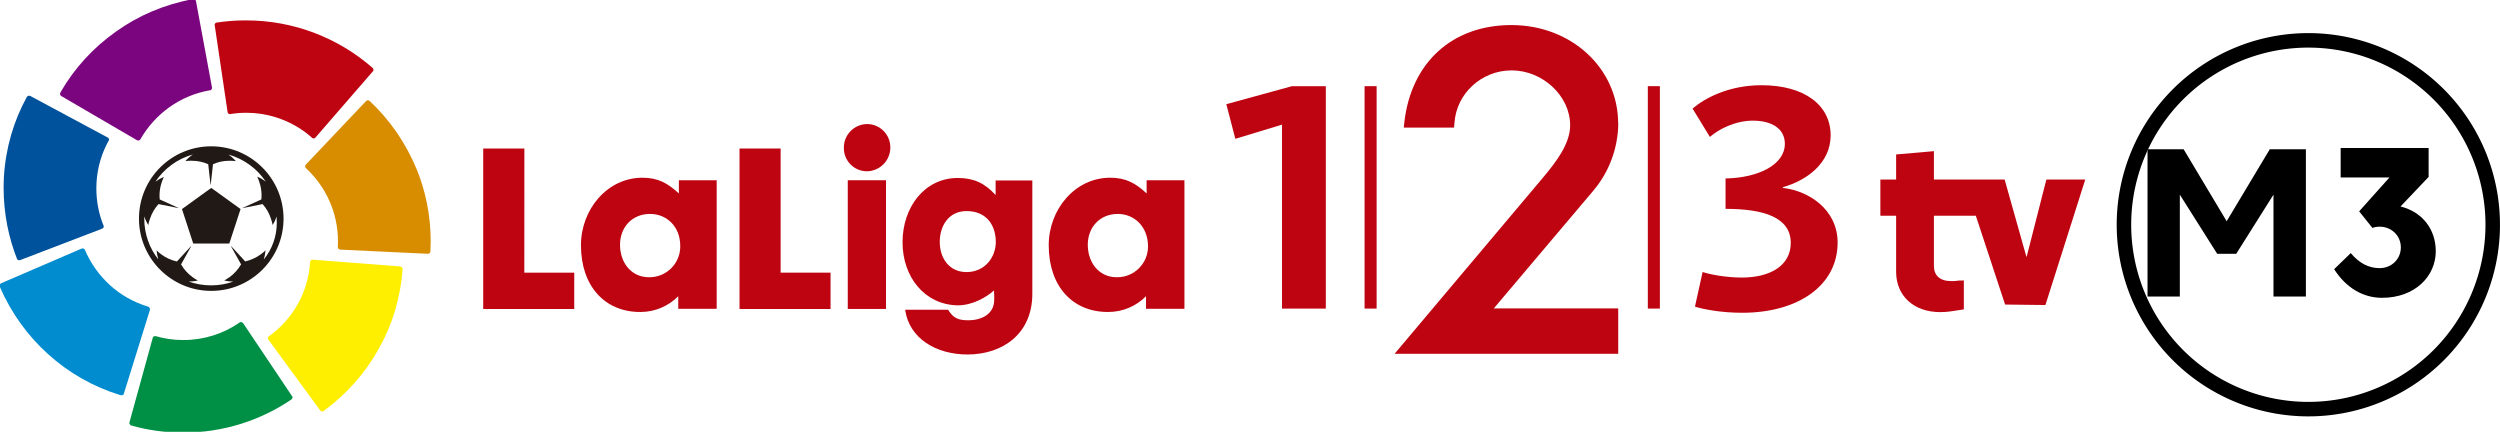
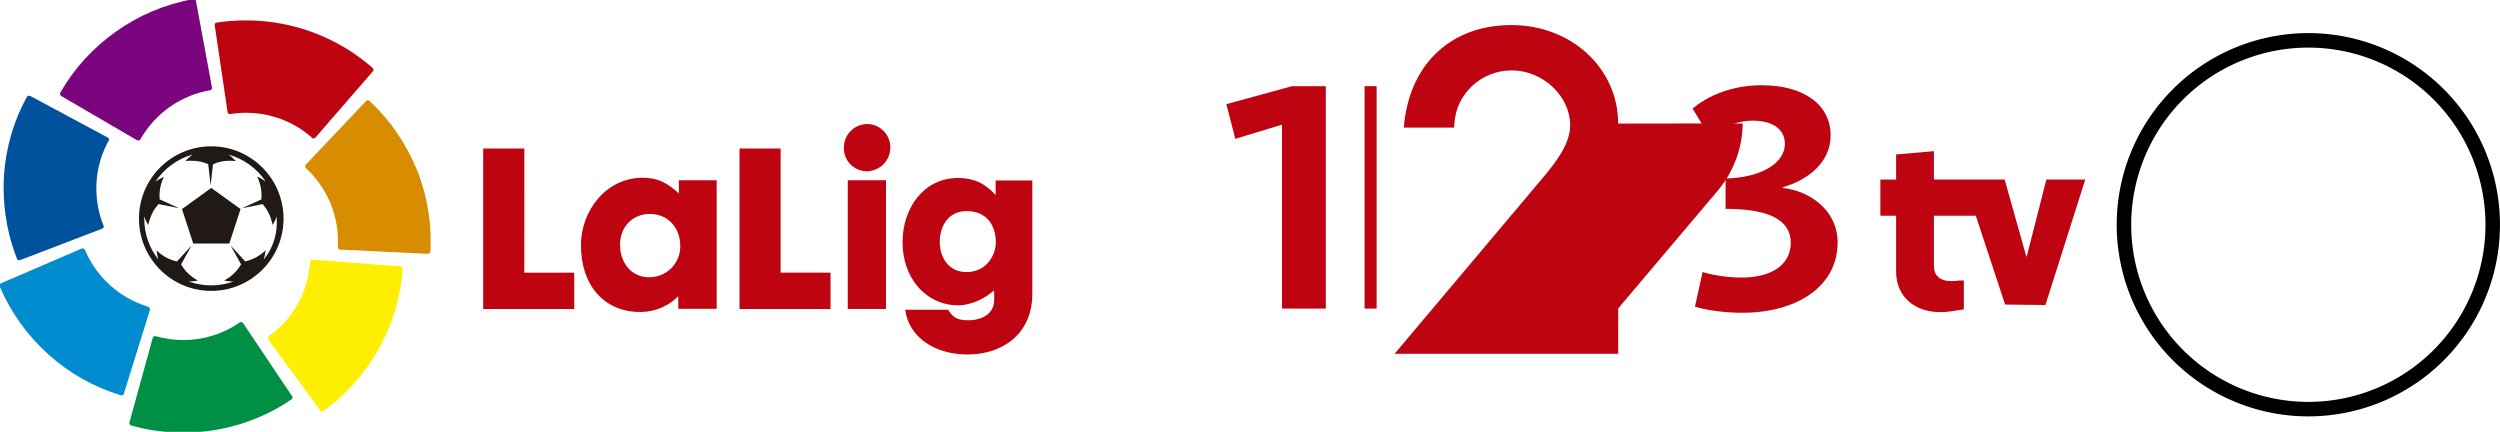
<svg xmlns="http://www.w3.org/2000/svg" width="193.31mm" height="33.387mm" version="1.1" viewBox="0 0 193.31 33.387">
  <g transform="translate(-2.02 -124.29)">
    <g transform="matrix(1.423 0 0 1.423 -73.773 -61.407)">
      <g transform="matrix(.023 0 0 .023 53.246 130.45)">
        <path d="m4584.6 739.42c-63.256 0-104.19-39.07-104.19-95.256v-132.46h-37.209v-85.581h37.209v-59.163l89.302-7.814v66.977h167.07l51.349 182.33h0.744l46.512-182.33h91.907l-94.14 296.56-95.256-1.116-69.209-209.86h-98.977v118.7c0 22.326 14.14 35.721 40.558 35.721 0.792 0.022 1.725 0.035 2.66 0.035 4.44 0 8.814-0.283 13.104-0.832l-0.509 0.053c2.977-0.372-11.163-0.372 14.884-0.744v68.353c-29.767 4.205-36.465 6.437-55.814 6.437z" fill="#bf0411" />
        <path d="m143.11 221.14c-0.368 0.744-0.584 1.62-0.584 2.546 0 1.215 0.371 2.344 1.006 3.279l-0.013-0.02c0.477 0.871 1.175 1.569 2.02 2.033l0.026 0.013 178.98 104.45c0.788 0.358 1.71 0.566 2.68 0.566 1.28 0 2.475-0.363 3.488-0.992l-0.028 0.016c0.646-0.448 1.189-0.991 1.623-1.616l0.014-0.021c0-0.409 0.409-0.409 0.409-0.819 34.494-59.766 92.999-102.39 161.99-114.87l1.431-0.215h0.819c0.819 0 1.228-0.409 2.047-0.819 1.55-0.992 2.562-2.704 2.562-4.653 0-0.381-0.039-0.753-0.112-1.112l6e-3 0.036v-0.595l-37.619-203.01v-0.409c-0.087-0.981-0.542-1.841-1.224-2.453l-4e-3 -3e-3c-1.231-1.526-3.101-2.494-5.197-2.494-0.044 0-0.087 0-0.131 1e-3h-0.402c-69.022 12.67-130.2 39.369-182.9 77.131l1.36-0.926c-54.284 38.212-98.681 86.708-131.13 142.96l-1.145 2.153z" fill="#7b057e" />
        <path d="m40.93 613.51c0.692 1.928 2.505 3.282 4.634 3.282 0.098 0 0.195-3e-3 0.291-9e-3l-0.013 1e-3c0.136 9e-3 0.294 0.015 0.454 0.015 0.865 0 1.694-0.155 2.46-0.44l-0.049 0.016 193.49-74.121c1.962-0.907 3.374-2.713 3.716-4.875l5e-3 -0.037c9e-3 -0.097 0.014-0.209 0.014-0.323 0-0.63-0.157-1.224-0.433-1.744l0.01 0.02c-0.045-0.323-0.193-0.605-0.409-0.818-10.6-25.989-16.751-56.145-16.751-87.737 0-4.726 0.138-9.42 0.409-14.079l-0.03 0.643c2.158-36.544 12.517-70.242 29.248-99.865l-0.597 1.149 0.409-0.409c0.267-0.5 0.423-1.094 0.423-1.724 0-0.114-5e-3 -0.226-0.015-0.337l1e-3 0.014c4e-3 -0.08 6e-3 -0.175 6e-3 -0.27 0-2.137-1.14-4.007-2.845-5.037l-0.026-0.015h-0.409l-182.33-97.898h-0.409c-0.704-0.431-1.537-0.723-2.43-0.816l-0.026-2e-3c-0.062-2e-3 -0.135-4e-3 -0.208-4e-3 -2.154 0-4.042 1.137-5.098 2.843l-0.015 0.026c0 0.226-0.183 0.409-0.409 0.409-30.263 54.657-49.78 119.15-54.002 187.78l-0.063 1.281c-0.437 7.513-0.686 16.301-0.686 25.147 0 60.435 11.632 118.15 32.778 171.04l-1.097-3.107z" fill="#00529c" />
        <path d="m286.51 935.85c0.425 0.106 0.912 0.167 1.414 0.167 1.689 0 3.216-0.69 4.316-1.804l1e-3 -1e-3c0.686-0.615 1.141-1.475 1.227-2.442l1e-3 -0.014 61.433-197.4v-0.409c0.125-0.449 0.196-0.964 0.196-1.497 0-1.668-0.704-3.172-1.83-4.231l-3e-3 -3e-3c-0.409-0.409-1.228-0.819-1.637-1.228-0.323-0.045-0.605-0.193-0.818-0.409-34.633-10.506-64.514-27.675-89.516-50.161l0.213 0.189c-25.307-22.777-45.552-50.644-59.202-82.04l-0.593-1.532c0-0.409 0-0.409-0.409-0.819-0.334-0.631-0.743-1.171-1.226-1.635l-2e-3 -2e-3c-1.018-1.024-2.427-1.658-3.985-1.658-0.778 0-1.518 0.158-2.192 0.443l0.037-0.014h-0.447l-190.03 81.86c-0.856 0.323-1.558 0.893-2.037 1.621l-0.01 0.016c-0.958 1.209-1.538 2.757-1.538 4.441 0 0.469 0.045 0.928 0.131 1.372l-7e-3 -0.045v0.409c27.416 63.014 66.227 116.35 114.27 159.64l0.41 0.363c47.668 43.142 105.16 76.394 168.64 95.972l3.187 0.846z" fill="#008cce" />
        <path d="m689.45 945.67c1.504-1.21 2.459-3.051 2.459-5.115 0-0.072-1e-3 -0.145-4e-3 -0.217v0.01c0-0.019 1e-3 -0.042 1e-3 -0.065 0-0.981-0.481-1.85-1.22-2.384l-9e-3 -6e-3 -115.35-172.02-0.409-0.409c-1.076-1.535-2.837-2.525-4.829-2.525-0.318 0-0.631 0.025-0.935 0.074l0.034-4e-3c-0.819 0-1.228 0.409-2.047 0.819s-0.409 0.409-0.819 0.409c-37.077 25.771-83.046 41.172-132.61 41.172-23.119 0-45.455-3.35-66.55-9.592l1.656 0.42h-2.865c-2.234 0.275-4.017 1.92-4.496 4.058l-7e-3 0.035v0.409l-54.884 199.07v0.409c-0.191 0.356-0.303 0.779-0.303 1.228s0.112 0.872 0.31 1.242l-7e-3 -0.014c0.52 2.01 1.883 3.63 3.68 4.485l0.041 0.018h0.409c36.882 10.747 79.25 16.93 123.06 16.93 95.46 0 184.07-29.35 257.28-79.518l-1.556 1.007z" fill="#009045" />
        <path d="m951.63 637.66c5e-3 -0.089 8e-3 -0.194 8e-3 -0.299 0-3.19-2.557-5.782-5.732-5.841h-5e-3l-206.44-16c-0.062-2e-3 -0.135-4e-3 -0.208-4e-3 -2.154 0-4.042 1.137-5.098 2.843l-0.015 0.026c-0.409 0.819-0.409 1.228-0.819 2.047v0.93c-2.358 36.406-12.707 69.931-29.295 99.483l0.607-1.176c-17.179 30.824-40.155 56.427-67.66 76.105l-0.694 0.472c-0.226 0-0.409 0.183-0.409 0.409l-1.637 1.637c-0.455 0.793-0.723 1.744-0.723 2.757 0 1.276 0.425 2.453 1.142 3.396l-0.01-0.014 0.409 0.409 122.05 166.7 0.409 0.409c0.493 0.741 1.193 1.309 2.018 1.627l0.029 0.01c0.733 0.362 1.596 0.574 2.509 0.574 1.202 0 2.318-0.368 3.241-0.996l-0.02 0.013c0.226 0 0.409-0.183 0.409-0.409 53.474-39.204 97.187-88.417 129.05-145.18l1.179-2.285c30.818-54.097 50.916-118.03 55.733-186.19l0.081-1.42z" fill="#feee00" />
        <path d="m873.79 240.37c-1.161-0.87-2.626-1.393-4.213-1.393-0.538 0-1.061 0.06-1.564 0.174l0.047-9e-3c-0.951 0.414-1.764 0.965-2.458 1.639l2e-3 -2e-3 -142.51 150.29c-0.942 1.136-1.514 2.608-1.514 4.214 0 0.687 0.105 1.349 0.299 1.972l-0.013-0.047c0.334 0.631 0.743 1.171 1.226 1.635l0.821 0.821c46.375 43.12 75.296 104.47 75.296 172.58 0 4.554-0.129 9.079-0.385 13.569l0.028-0.622v0.819c-0.02 0.134-0.032 0.288-0.032 0.445 0 0.591 0.164 1.144 0.449 1.615l-8e-3 -0.014c0.907 1.962 2.713 3.374 4.875 3.716l0.037 5e-3h0.409l206.85 9.823c0.115 9e-3 0.249 0.014 0.384 0.014 0.749 0 1.461-0.156 2.106-0.436l-0.034 0.013c1.932-0.743 3.353-2.422 3.716-4.467v-0.444c0.41-7.219 0.644-15.664 0.644-24.165 0-61.248-12.13-119.66-34.118-172.97l1.102 3.017c-26.311-63.511-64.077-117.44-111.15-161.55l-0.251-0.233z" fill="#d88d00" />
        <path d="m512.56 55.256c-2.11 0.534-3.775 2.064-4.488 4.048l-0.014 0.045c-0.181 0.423-0.287 0.916-0.287 1.433s0.105 1.009 0.296 1.457l-9e-3 -0.024 30.326 204.35v0.409c0.411 2.172 1.993 3.891 4.052 4.492l0.041 0.01c0.819 0 1.228 0.409 2.047 0h0.819c11.215-1.911 24.134-3.003 37.308-3.003 23.085 0 45.387 3.353 66.445 9.6l-1.65-0.42c34.944 10.171 65.133 27.239 90.346 49.76l-0.225-0.198 0.409 0.409c0.59 0.482 1.264 0.894 1.991 1.207l0.055 0.021c0.518 0.196 1.116 0.309 1.741 0.309 1.615 0 3.054-0.757 3.981-1.935l8e-3 -0.011 0.409-0.409 135.55-156.28c0.409-0.819 0.819-1.228 1.228-2.047 0.106-0.425 0.167-0.912 0.167-1.414 0-1.689-0.69-3.216-1.804-4.316l-0.41-0.41c-79.628-69.66-184.57-112.15-299.43-112.15-24.333 0-48.22 1.907-71.521 5.579l2.58-0.335z" fill="#bf0411" />
        <path d="m623.96 614.74c1.936-6.178 3.384-13.413 4.063-20.87l0.03-0.414c-3.365 3.377-7.012 6.469-10.904 9.239l-0.259 0.175c-10.466 7.653-22.814 13.459-36.179 16.642l-0.695 0.14-33.042-36.019-0.409 0.409 23.74 42.605c-7.153 12.063-16.321 22.157-27.146 30.131l-0.277 0.195c-4.093 2.865-8.186 5.321-12.316 7.777 6.23 1.564 13.383 2.461 20.745 2.461 0.333 0 0.666-2e-3 0.999-6e-3h-0.051c-15.742 5.718-33.913 9.025-52.856 9.025s-37.114-3.307-53.966-9.374l1.111 0.349c0.178 1e-3 0.388 2e-3 0.598 2e-3 7.484 0 14.758-0.896 21.722-2.586l-0.627 0.129c-4.75-2.576-8.776-5.152-12.605-7.981l0.289 0.204c-11.194-8.072-20.383-18.187-27.177-29.868l-0.246-0.458 23.777-42.493-0.409-0.409-33.191 36.056c-14.085-3.125-26.465-8.957-37.122-16.959l0.247 0.178c-4.151-2.945-7.798-6.037-11.16-9.411l-3e-3 -3e-3c0.728 7.883 2.175 15.116 4.296 22.055l-0.203-0.771c-20.692-26.191-33.191-59.686-33.191-96.101v-0.169 9e-3 -5.321c2.559 7.818 5.748 14.588 9.649 20.871l-0.235-0.406c0.984-5.356 2.272-10.029 3.917-14.53l-0.196 0.614c4.499-13.814 11.499-25.713 20.542-35.733l-0.077 0.086 47.107 9.414v-0.409l-44.242-20.056c-0.276-2.747-0.433-5.936-0.433-9.163 0-10.936 1.806-21.451 5.137-31.262l-0.202 0.685c1.637-4.502 3.274-9.005 5.321-13.507-7.661 3.32-14.256 7.156-20.33 11.654l0.274-0.194c20.731-30.875 51.392-53.695 87.338-64.025l1.108-0.273c-6.663 4.569-12.441 9.709-17.51 15.486l-0.09 0.105c3.563-0.545 7.673-0.856 11.855-0.856 0.869 0 1.734 0.013 2.596 0.04l-0.126-3e-3c0.357-5e-3 0.778-8e-3 1.2-8e-3 13.955 0 27.205 3.017 39.134 8.435l-0.594-0.242 5.321 47.926h0.595l5.321-47.926c11.285-5.177 24.483-8.196 38.386-8.196 0.476 0 0.951 4e-3 1.425 0.011l-0.072-1e-3c4.912 0 9.823 0.409 14.326 0.819-5.175-5.862-10.95-10.999-17.285-15.384l-0.315-0.206c36.866 10.559 67.383 33.225 87.721 63.333l0.354 0.555c-5.792-4.428-12.398-8.273-19.465-11.24l-0.591-0.22c1.82 3.686 3.624 8.158 5.115 12.77l0.206 0.737c3.135 9.201 4.945 19.8 4.945 30.822 0 3.284-0.161 6.531-0.475 9.733l0.032-0.406-44.242 20.056v0.409l47.107-9.414c8.927 9.897 15.813 21.82 19.879 34.982l0.177 0.664c1.401 3.838 2.688 8.508 3.622 13.304l0.099 0.612c3.666-5.877 6.855-12.647 9.221-19.792l0.193-0.673v4.912c0.244 3.069 0.384 6.645 0.384 10.253 0 32.904-11.587 63.103-30.904 86.737l0.195-0.245zm-124.13-267.05c-94.325 0-170.79 76.466-170.79 170.79s76.466 170.79 170.79 170.79 170.79-76.466 170.79-170.79c-0.106-94.282-76.508-170.68-170.78-170.79z" fill="#211915" />
        <path d="m430.62 495.96 26.642 81.488h85.172l26.642-81.488-69.247-49.972z" fill="#211915" />
        <path d="m2898 248.15 21.247 81.86 110.25-33.488v434.6h103.55v-525.47h-80z" fill="#bf0411" />
        <path d="m3224.6 205.62h28.465v525.47h-28.465z" fill="#bf0411" />
-         <path d="m3893.8 205.62h28.465v525.47h-28.465z" fill="#bf0411" />
        <path d="m4212.8 445.58v-1.34c53.767-14.884 112.93-55.144 112.93-122.46 0-70.921-61.47-118.4-163.13-118.4-78.623 0-135.07 31.144-163.13 55.144l40.93 66.977c20.8-18.084 59.535-38.4 101.66-38.4 43.386 0 75.46 18.084 75.46 54.698 0 49.228-62.363 80.447-140.09 81.86v71.814c90.791 0 154.05 20.316 154.05 80.447 0 52.874-47.442 81.86-115.65 81.86-37.953 0-76.837-7.665-92.614-13.135l-18.084 81.86c18.977 5.879 60.093 14.474 111.63 14.474 132.39 0 225.45-64.595 225.45-165.8 0-78.14-68.205-122.46-129.67-129.23z" fill="#bf0411" />
        <path d="m1239.6 352.93h-97.265v379.13h215.07v-85.879h-117.95z" fill="#bf0411" />
        <path d="m1604.7 459.13c-27.088-24.856-49.674-37.209-86.288-37.209-83.126 0-145.12 75.014-145.12 159.52 0 97.6 57.377 158.14 140.54 157.66h0.186c34.856 0 66.389-14.23 89.105-37.198l0.011-0.011v29.767h90.791v-303.78h-89.302v31.144zm-70.921 197.88c-42.009 0-68.205-34.791-68.205-76.837 0-40.223 27.535-72.707 70.921-72.707 40.223 0 71.367 30.698 71.367 75.46 0.01 0.414 0.013 0.902 0.013 1.391 0 40.155-32.552 72.707-72.707 72.707-0.502 0-1.003-5e-3 -1.502-0.015l0.075 1e-3z" fill="#bf0411" />
        <path d="m1845 352.93h-97.116v379.13h215.07v-85.879h-117.95z" fill="#bf0411" />
        <path d="m2003.6 427.87h90.344v304.07h-90.344z" fill="#bf0411" />
        <path d="m2049.2 295.11c-30.352 0.377-54.812 25.069-54.812 55.475 0 0.185 1e-3 0.369 0 0.553v-0.028c-0.01 0.301-0.01 0.655-0.01 1.011 0 29.862 23.98 54.124 53.734 54.58l0.043 1e-3c30.958-0.042 56.038-25.148 56.038-56.112v-0.392 0.02-0.074c0-30.414-24.656-55.07-55.07-55.07h-0.079z" fill="#bf0411" />
        <path d="m2352.9 462.74c-25.749-28.019-51.498-40.223-89.302-40.223-79.07 0-130.57 69.581-130.57 151.81s52.391 147.76 130.23 149.1c35.721 0 68.205-19.423 85.842-35.237 0.381 4.495 0.599 9.728 0.599 15.012 0 2.664-0.055 5.314-0.165 7.951l0.012-0.377c0 33.005-29.358 47.888-60.986 47.888-22.586 0-35.237-4.056-47.888-24.856h-101.47c9.488 68.205 73.674 105.71 147.31 105.71 83.572 0 153.15-49.228 153.15-143.22v-267.91h-86.735v34.344zm-69.135 182.06c-39.777 0-62.809-32.112-62.809-71.367 0-37.507 20.8-72.707 63.256-72.707 46.995 0 69.135 33.005 69.135 73.191 0 34.344-24.409 70.921-69.581 70.921z" fill="#bf0411" />
-         <path d="m2709.8 459.13c-26.642-24.856-49.674-37.209-86.288-37.209-83.126 0-145.12 75.014-145.12 159.52 0 97.6 56.93 158.14 140.54 157.66h0.186c34.856 0 66.389-14.23 89.105-37.198l0.011-0.011v29.767h90.791v-303.78h-89.302v31.144zm-70.92 197.88c-42.009 0-68.205-34.791-68.205-76.837 0-40.223 27.535-72.707 70.921-72.707 39.777 0 70.921 30.698 71.367 75.46 0.01 0.414 0.013 0.901 0.013 1.39 0 40.155-32.552 72.707-72.707 72.707-0.489 0-0.976-5e-3 -1.463-0.014l0.073 1e-3z" fill="#bf0411" />
-         <path d="m3823.7 293.92c0-130.57-110.7-232.67-252.13-232.67-139.61 0-236.76 88.112-253.02 229.54l-1.34 12.651h118.85l0.893-10.865c4.502-69.581 64.149-124.24 135.07-124.24 73.637 0 138.27 60.54 138.27 129.67 0 43.833-33.488 87.181-65.042 124.69l-349.77 415.22h528.37v-107.27h-293.95l234.94-277.88c36.15-42.723 58.395-98.223 59.198-158.9v-0.172z" fill="#bf0411" />
+         <path d="m3823.7 293.92c0-130.57-110.7-232.67-252.13-232.67-139.61 0-236.76 88.112-253.02 229.54l-1.34 12.651h118.85l0.893-10.865c4.502-69.581 64.149-124.24 135.07-124.24 73.637 0 138.27 60.54 138.27 129.67 0 43.833-33.488 87.181-65.042 124.69l-349.77 415.22h528.37v-107.27l234.94-277.88c36.15-42.723 58.395-98.223 59.198-158.9v-0.172z" fill="#bf0411" />
      </g>
    </g>
    <path d="m180.51 126.85a14.818 14.818 0 0 0-14.818 14.818 14.818 14.818 0 0 0 14.818 14.818 14.818 14.818 0 0 0 14.818-14.818 14.818 14.818 0 0 0-14.818-14.818zm0 1.121a13.697 13.697 0 0 1 13.697 13.697 13.697 13.697 0 0 1-13.697 13.697 13.697 13.697 0 0 1-13.697-13.697 13.697 13.697 0 0 1 13.697-13.697z" />
    <g transform="matrix(.036 0 0 .036 -1.865 121.34)">
      <g aria-label="M">
-         <path d="m4911.1 627.05 80.003-126.99v218.84h69.607v-316.4h-77.517l-92.659 154.58-92.433-154.58h-77.517v316.4h69.381v-218.84l80.229 126.99z" stroke-width="18.833px" />
-       </g>
+         </g>
      <g stroke-width="1px" aria-label="3">
-         <path d="m5219 657.88c-23.278 0-43.843-10.622-61.923-32.318l-35.708 34.578c25.764 40.227 62.375 61.471 102.83 61.471 71.415 0 115.48-47.007 115.48-99.891 0-47.007-28.476-84.523-75.709-96.275l60.341-63.505v-62.149h-188.93v63.279h104.86l-65.087 72.771 28.476 35.708c4.52-1.808 9.944-2.712 15.368-2.712 26.216 0 45.651 19.888 45.651 44.521s-19.436 44.521-45.651 44.521z" />
-       </g>
+         </g>
    </g>
  </g>
</svg>